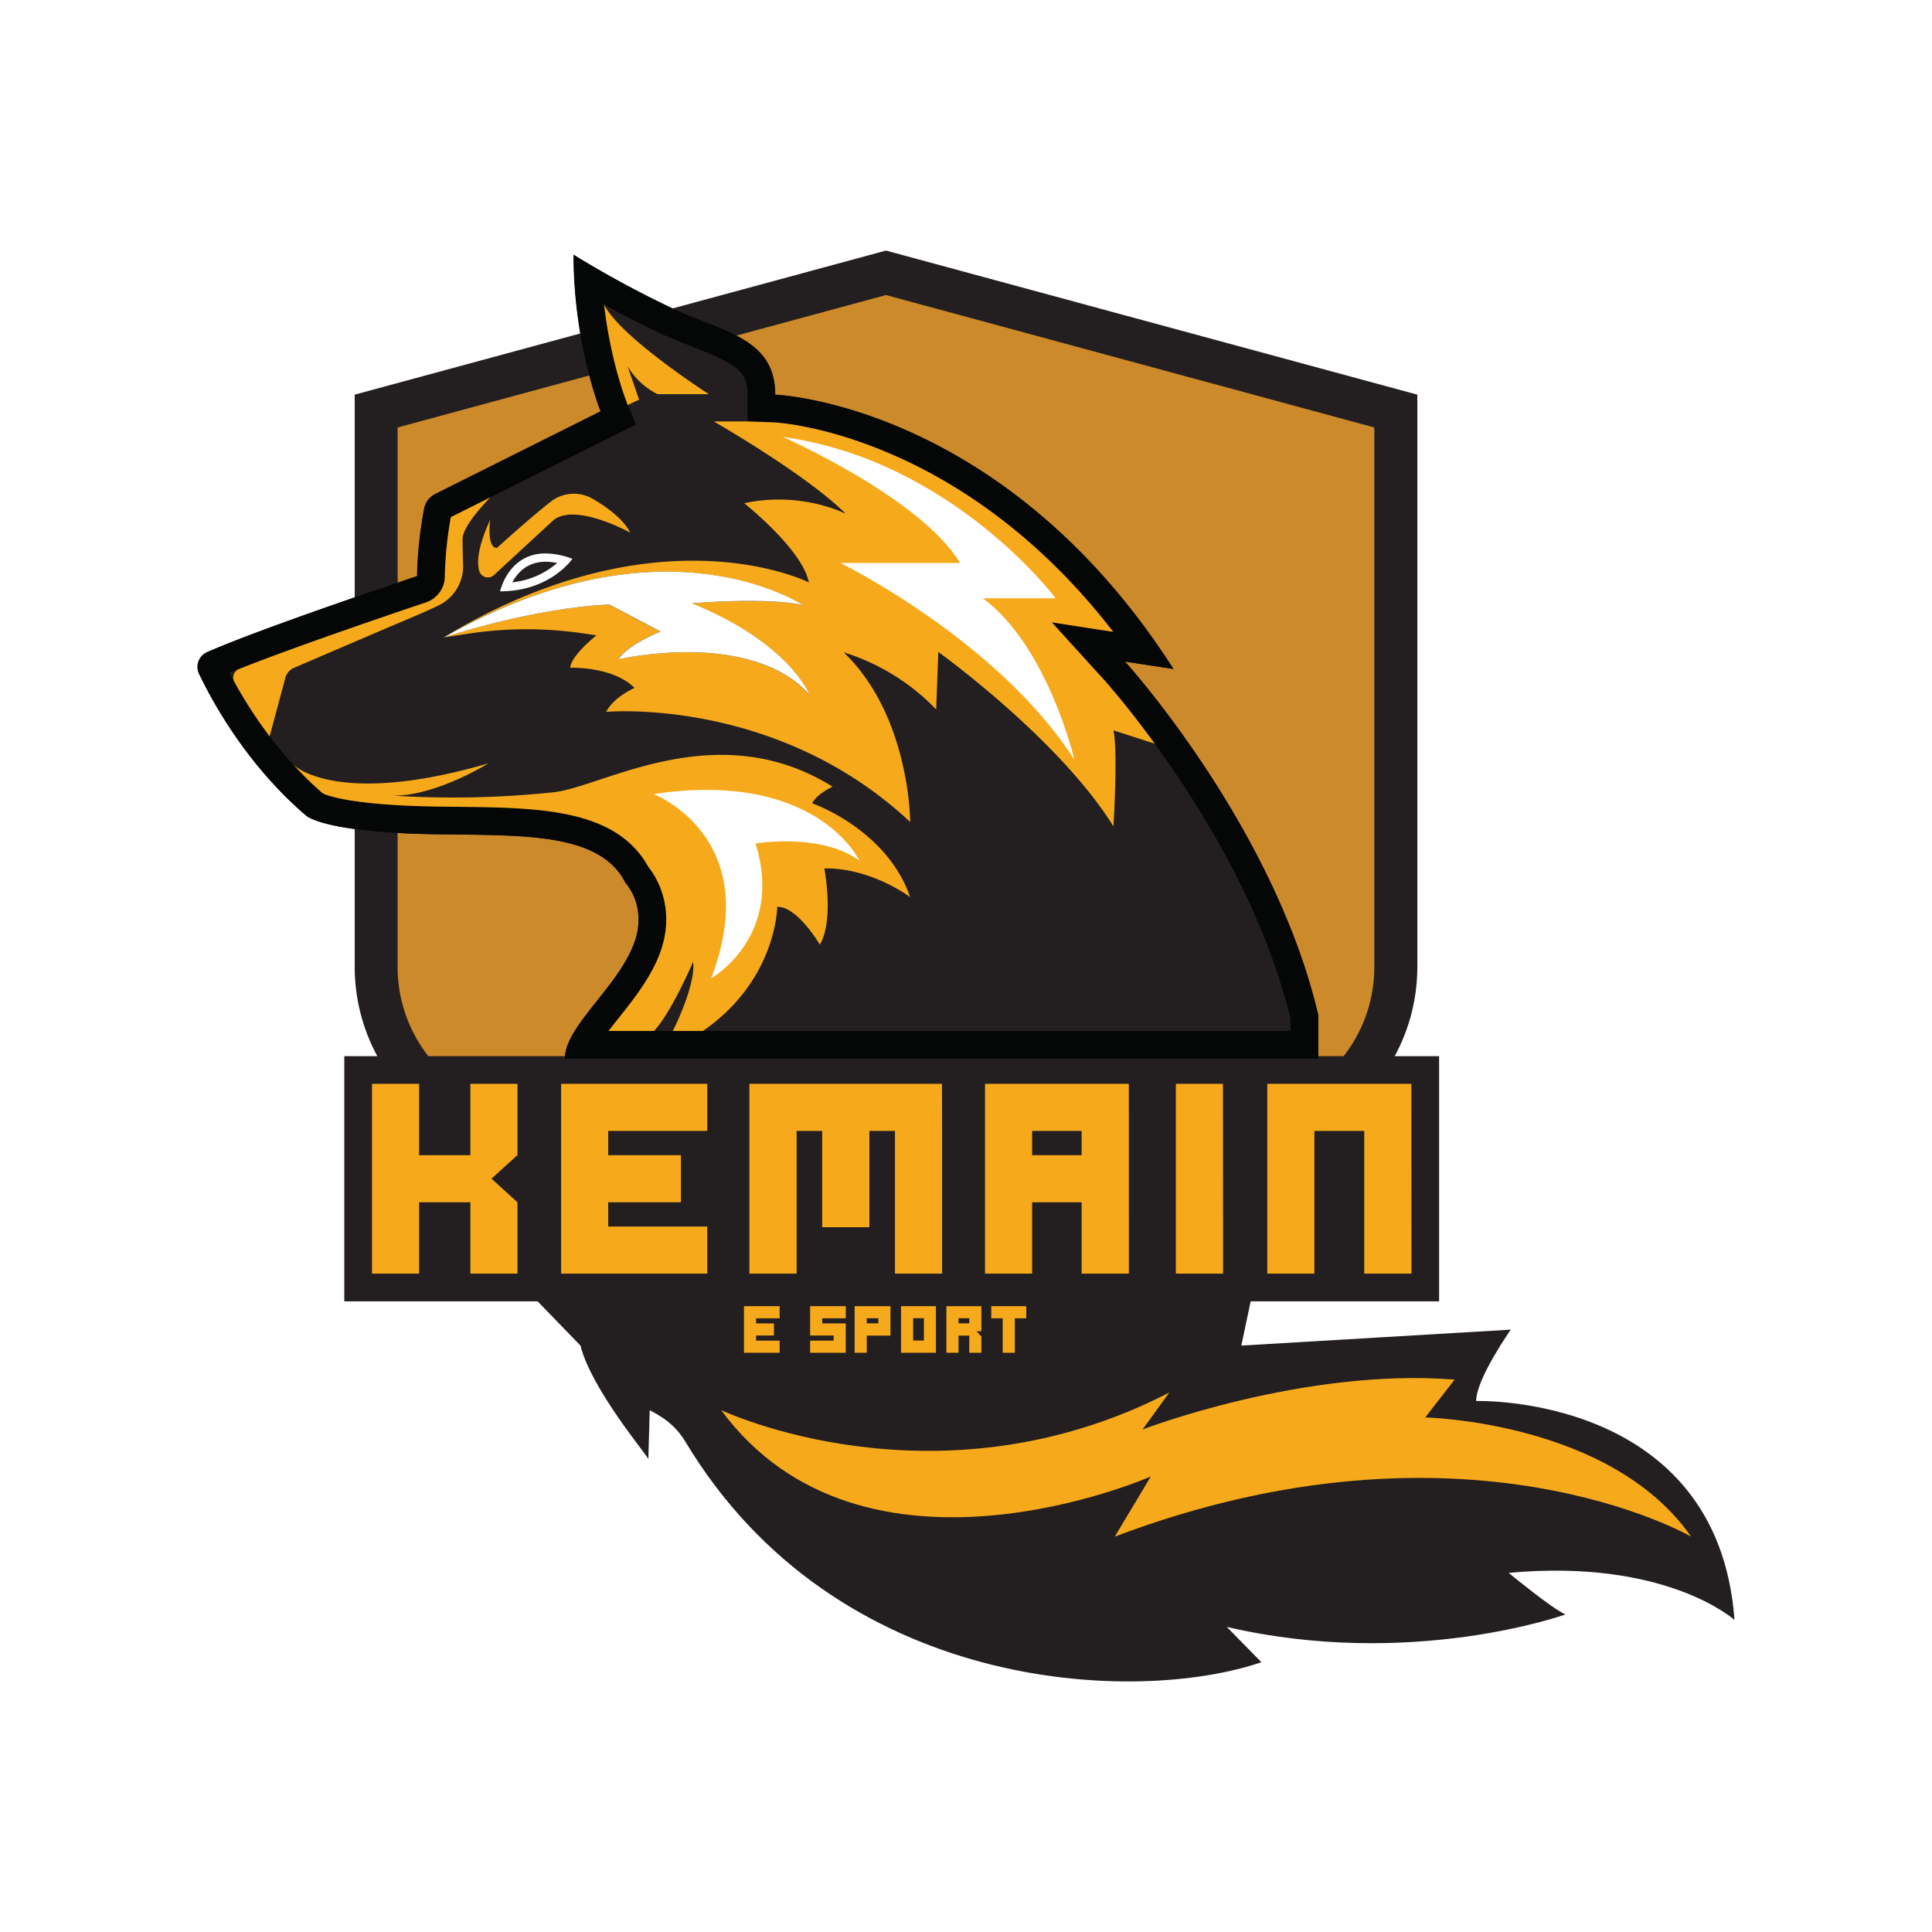
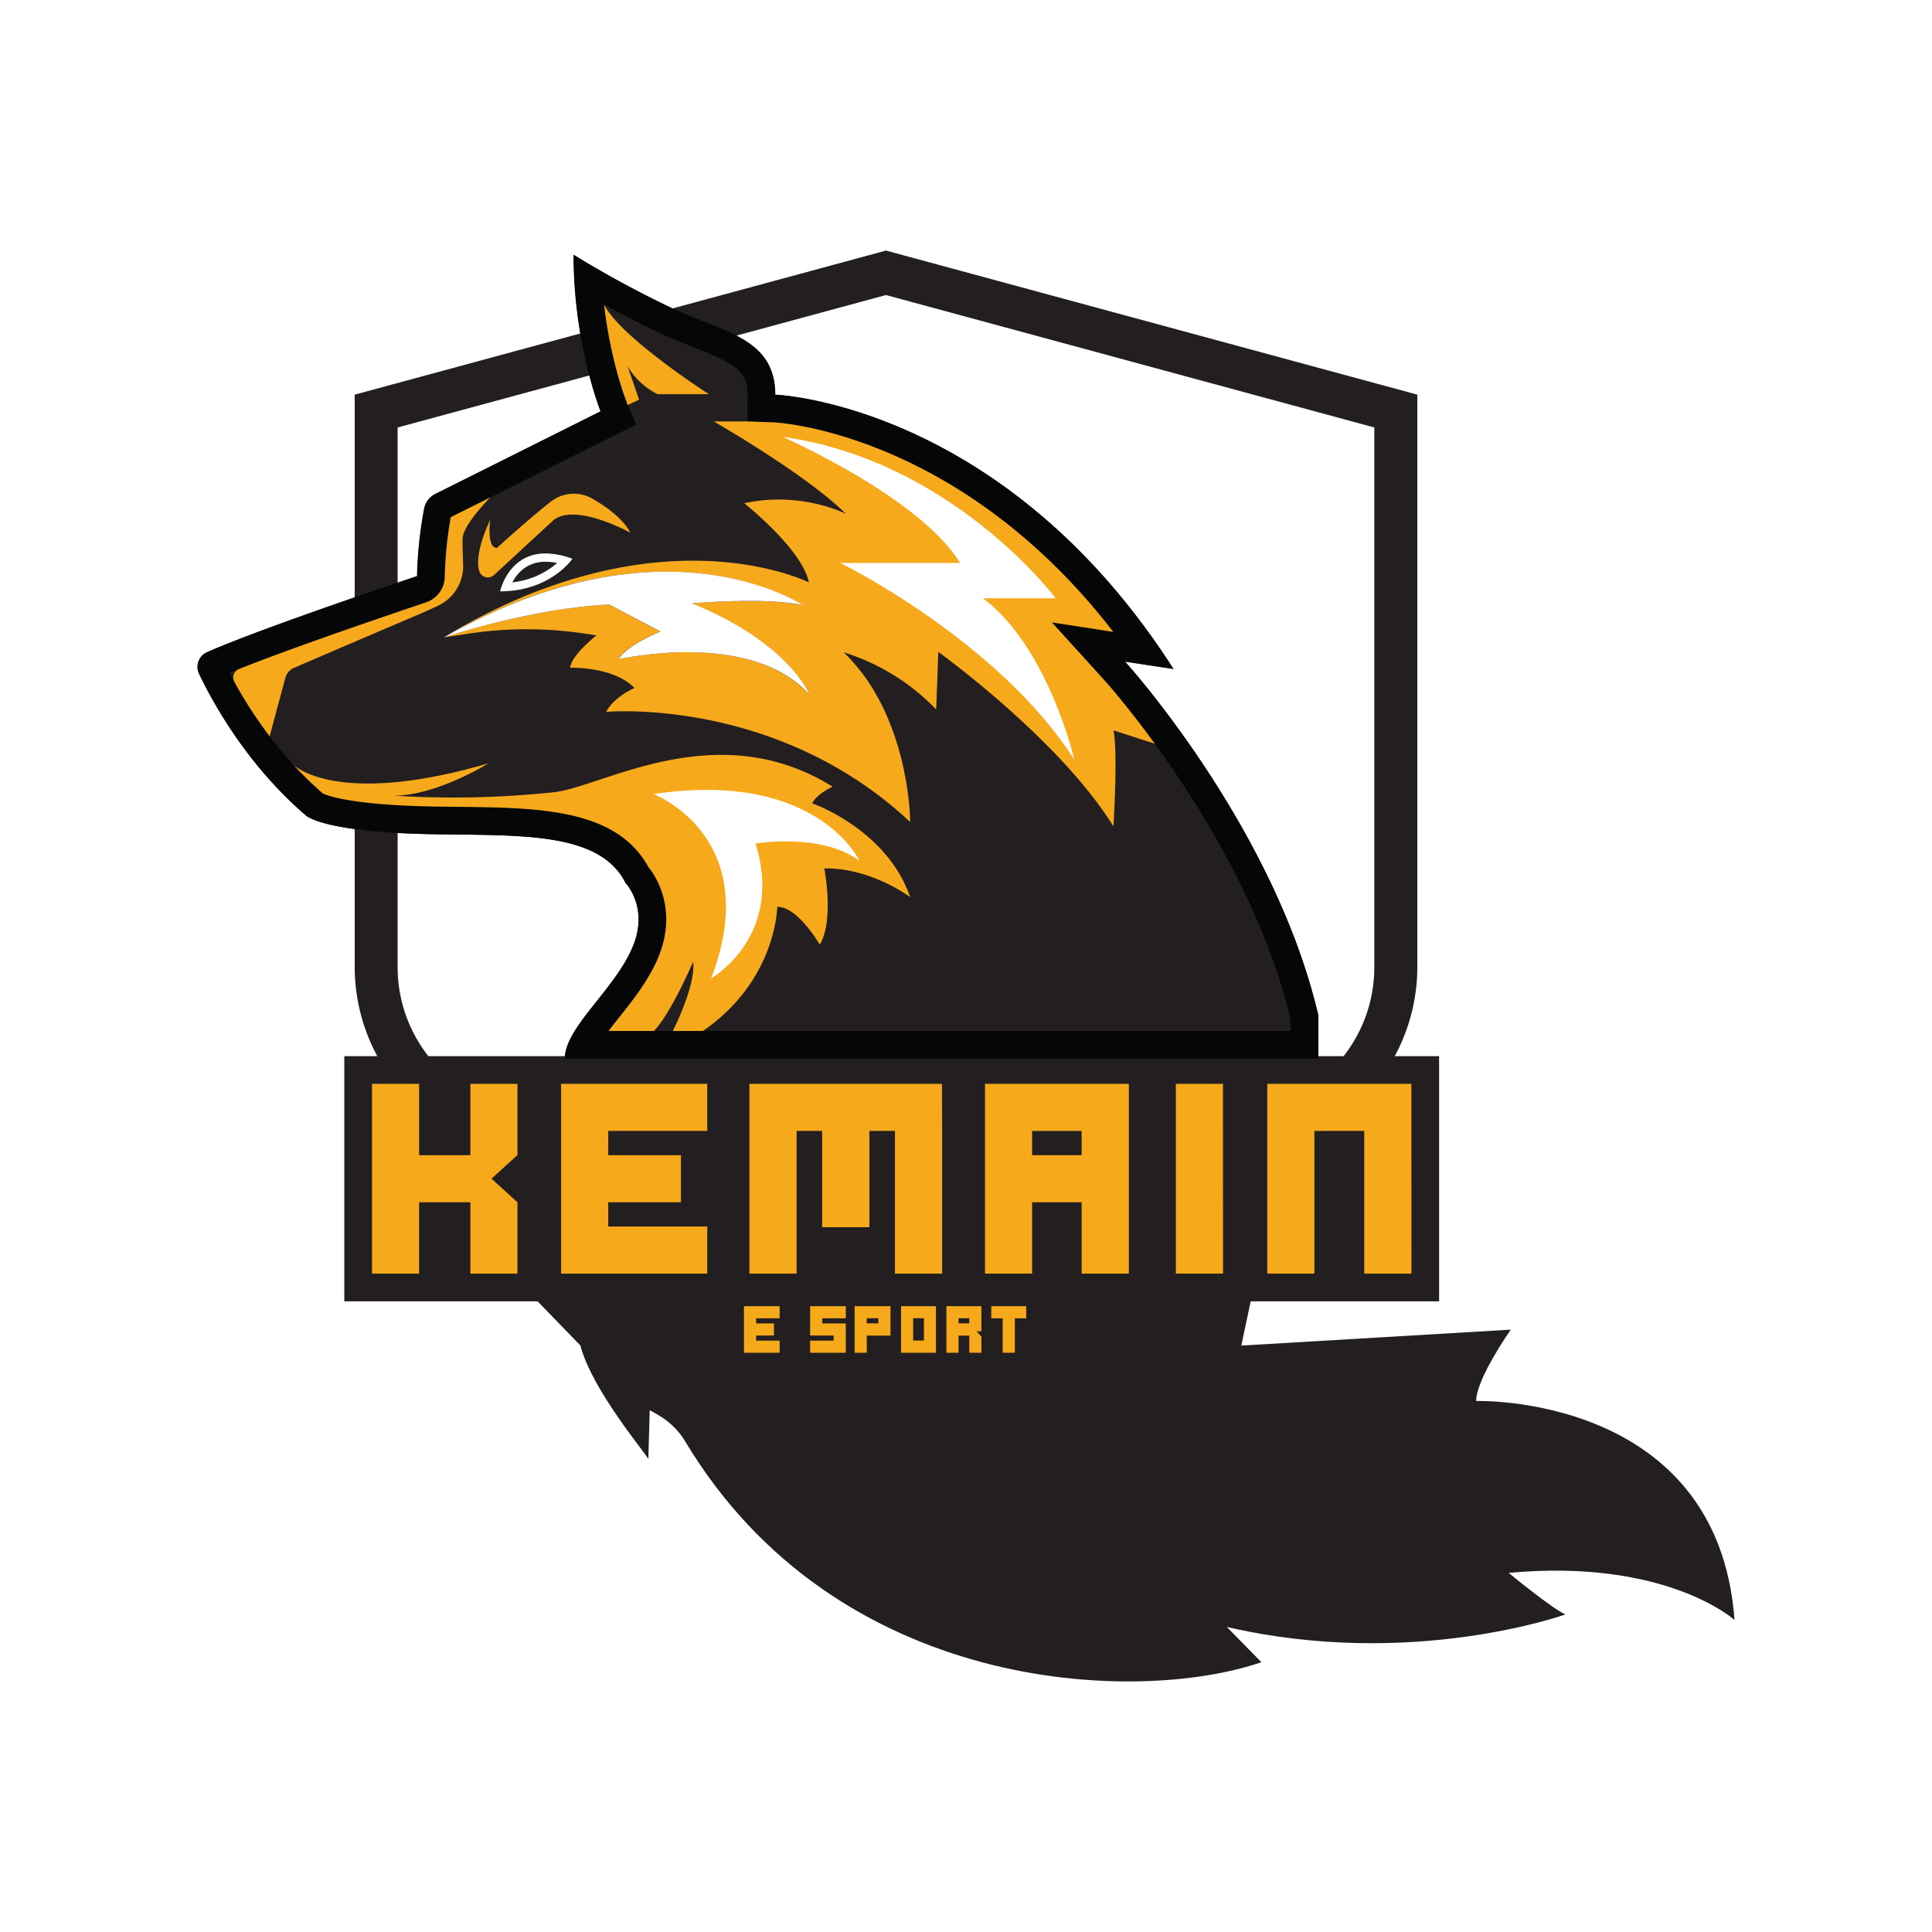
<svg xmlns="http://www.w3.org/2000/svg" id="Layer_1" data-name="Layer 1" viewBox="0 0 900 900">
  <defs>
    <style>.cls-1{fill:#fff;}.cls-2{fill:#cd8a2a;}.cls-3{fill:#231f20;}.cls-4{fill:#f7a91c;}.cls-5{fill:#050606;}</style>
  </defs>
  <title>KEMAIN ESPORT</title>
  <rect class="cls-1" width="900" height="900" />
-   <path class="cls-2" d="M204.91,511.38a77.1,77.1,0,0,1-29.68-61V191.48l237.49-64.4,237.49,64.4V450.36a77.1,77.1,0,0,1-29.68,61L412.72,674.49Z" />
  <path class="cls-3" d="M412.72,137.44l227.49,61.69V450.36a67.18,67.18,0,0,1-25.85,53.16L412.72,661.78,211.09,503.52a67.19,67.19,0,0,1-25.86-53.16V199.13l227.49-61.69m0-20.72L165.23,183.84V450.36a87.55,87.55,0,0,0,33.51,68.89l214,168,214-168a87.55,87.55,0,0,0,33.51-68.89V183.84L412.72,116.72Z" />
  <path class="cls-3" d="M291.4,411.32s10.38,10.72,4,28.07c-7.63,20.67-32.27,38.72-32.27,53.78h351V473c-20.65-88.41-90-164.78-90-164.78l22.59,3.44c-79.38-123.9-185.54-127.77-185.54-127.77,0-26.14-23.75-29.13-47.43-40a482.55,482.55,0,0,1-46.46-25.16c0,41.62,12.58,72.92,12.58,72.92l-77,38.5a9.74,9.74,0,0,0-5.21,6.89h0a194.8,194.8,0,0,0-3.27,30.37l0,1S122.65,292.25,96.5,303.8a7.49,7.49,0,0,0-3.76,10.07c6.19,13,22.12,42.25,49.58,65.83,0,0,7,8.06,60.34,8.92C242.79,389.27,279.46,387.44,291.4,411.32Z" />
  <path class="cls-3" d="M808,754.64c-7.74-105.51-120.35-102-120.35-102,0-10.33,16.13-33.24,16.13-33.24l-125.52,7.42,4.36-20.65,31.46-113h-351l-12.68,113,20,20.65c5.17,20.65,31.62,51.63,31.62,52.92l.65-22.91c0,.57,10.17,4,16.46,14.52C389.62,789,529.2,794.33,587.61,774.32l-16.14-16.45c86,20,157.79-5.81,157.79-5.81-6.13-2.58-26.46-19.36-26.46-19.36C776.37,725.92,808,754.64,808,754.64Z" />
  <rect class="cls-4" x="541.3" y="498.44" width="34.85" height="101.32" />
  <polygon class="cls-4" points="629.07 599.76 629.07 533.29 618.75 533.29 618.75 599.76 583.9 599.76 583.9 498.44 663.92 498.44 663.92 599.76 629.07 599.76" />
  <polygon class="cls-4" points="497.42 599.76 497.42 566.52 487.26 566.52 487.26 599.76 452.41 599.76 452.41 498.44 532.27 498.44 532.27 599.76 497.42 599.76" />
  <polygon class="cls-4" points="410.46 599.76 410.46 578.14 377.55 578.14 377.55 599.76 342.7 599.76 342.7 498.44 445.31 498.44 445.31 599.76 410.46 599.76" />
  <polygon class="cls-4" points="212.66 599.76 212.66 566.52 201.69 566.52 201.69 599.76 166.85 599.76 166.85 498.44 201.69 498.44 201.69 531.67 212.66 531.67 212.66 498.44 247.51 498.44 247.51 540.91 238.54 549.1 247.51 557.28 247.51 599.76 212.66 599.76" />
  <polygon class="cls-4" points="254.93 599.76 254.93 498.44 335.93 498.44 335.93 533.29 323.66 533.29 323.66 564.91 335.93 564.91 335.93 599.76 254.93 599.76" />
  <rect class="cls-3" x="480.8" y="526.83" width="23.07" height="11.29" />
  <path class="cls-3" d="M657.47,492H160.39V606.21h510V492ZM241.06,538.07l-12.1,11,12.1,11V593.3H219.12V560.07H195.24V593.3H173.3V504.89h21.94v33.24h23.88V504.89h21.94Zm7.42,11.36-.36-.33.36-.33Zm81,43.87H261.39V504.89h68.08v21.94H283.33v11.3h33.88v21.94H283.33v11.29h46.14Zm109.39-66.47V593.3H416.91V526.83H405v44.86H383V526.83H371.1V593.3h-22V504.89h89.71Zm87,66.47h-22V560.07H480.8V593.3H458.86V504.89h67Zm43.88,0H547.76V504.89H569.7Zm87.77,0h-22V526.83H612.29V593.3H590.35V504.89h67.12Z" />
  <path class="cls-5" d="M538.52,325.68C529.81,314.52,524,308.17,524,308.17l14.9,2.27,7.69,1.17q-3.68-5.73-7.42-11.14c-43.64-62.88-93.86-91.89-129.85-105.26-28.66-10.66-48.27-11.37-48.27-11.37,0-26.14-23.75-29.12-47.43-40a485.06,485.06,0,0,1-46.46-25.16c0,41.62,12.58,72.92,12.58,72.92l-77,38.5a9.71,9.71,0,0,0-5.2,6.89,194.81,194.81,0,0,0-3.28,30.37l0,1S122.65,292.25,96.5,303.8a7.5,7.5,0,0,0-3.77,10.07c6.2,13,22.13,42.25,49.59,65.83,0,0,7,8.06,60.34,8.93,40.13.64,76.8-1.19,88.74,22.69,0,0,10.39,10.72,4,28.07-7.63,20.66-32.27,38.72-32.27,53.78h351V473C599.37,410,560,353.21,538.52,325.68Zm62.64,154.59H283.5c1.58-2.11,3.21-4.15,4.63-5.93,7.09-8.9,15.11-19,19.35-30.48,6.7-18.14.35-32.85-5.36-39.87-15-27.33-51-27.73-89.07-28.14l-10.18-.13c-39.11-.63-50.54-5.17-52.47-6.1-22.44-19.38-36.7-43.13-43.48-56.23,28.57-11.79,90.77-32.55,91.43-32.77l8.57-2.86.26-9,0-1A181.31,181.31,0,0,1,210,240.91l75.58-37.79,10.65-5.32-4.44-11c-.09-.24-7.26-18.33-10.31-44.88,7.93,4.37,17.33,9.3,26.82,13.67,5,2.28,9.78,4.17,14.41,6,20.34,8,25.51,11.25,25.51,22.28v12.44l12.44.45c.91,0,86,4.27,158.06,97.57L490,289.93l24.46,26.92c.26.29,10.2,11.34,23.48,29.59h0c21.18,29.14,50.84,76.63,63.19,128Z" />
  <path class="cls-4" d="M215.47,251.17c0,3.11.11,7.67.27,12A20.26,20.26,0,0,1,204.37,282c-2.9,1.42-6.43,3-10.74,4.85-14.9,6.29-46.54,19.9-56.64,24.24a7.11,7.11,0,0,0-4.06,4.68L125.61,343a205.47,205.47,0,0,1-16.42-25.3,4.29,4.29,0,0,1,2.2-6.06c30.09-12,86.33-30.76,87-31a12.91,12.91,0,0,0,8.83-11.88l0-1A181.31,181.31,0,0,1,210,240.91l18.38-9.19C223.29,237,215.47,246,215.47,251.17Z" />
  <path class="cls-4" d="M330.22,183.62H306.34a33.23,33.23,0,0,1-14-13.09l5.37,15.67-5.4,2.49a11.18,11.18,0,0,0-.59-1.92c-.09-.24-7.26-18.33-10.31-44.88C289,157.16,330.22,183.62,330.22,183.62Z" />
  <path class="cls-4" d="M228.35,242.13s-1.81,13.12,3.14,13.12c0,0,14.4-13.16,25-21.5A17.49,17.49,0,0,1,276,232.32c6.43,3.71,14.19,9.24,17.65,15.83,0,0-26.87-14.86-36.56-5.16L230,268a4.22,4.22,0,0,1-6.74-1.95C222.12,262.18,222.41,255.07,228.35,242.13Z" />
  <path class="cls-1" d="M254.67,257.82h-1c-17.05.34-20.7,17.65-20.7,17.65,23.45,0,33.67-15.16,33.67-15.16A36.57,36.57,0,0,0,254.67,257.82Zm-16,13.45c2.23-4.22,6.76-9.55,15.39-9.59h.19a27.46,27.46,0,0,1,5.3.59A38.11,38.11,0,0,1,238.71,271.27Z" />
  <path class="cls-4" d="M384,404.54s4.67,24.2-2.09,35.5c0,0-10.49-17.92-19.85-17.58,0,0-.22,34.14-34.63,57.81h-14s10.77-21.09,9.47-32.27c0,0-10.32,24.1-18.28,32.27H283.5c1.58-2.11,3.21-4.15,4.63-5.93,7.09-8.9,15.11-19,19.35-30.48,6.7-18.14.35-32.85-5.36-39.87-15-27.33-51-27.73-89.07-28.14l-10.18-.13c-39.11-.63-50.54-5.17-52.47-6.1a162.72,162.72,0,0,1-13.59-13.23c2,1.8,23.07,18.91,90.7-.79,0,0-24,15.06-44.21,15.06a449.2,449.2,0,0,0,74.76-1.61c23-2.58,75.93-36.14,129.81-2.58,0,0-7.25,3.22-9.52,7.74,0,0,34.68,11.94,45.65,43.72C423.46,417.51,405.61,404.22,384,404.54Z" />
  <path class="cls-1" d="M304.41,369.91s52.06,19.79,26.89,85.83c0,0,34.2-19.36,20.65-62.81,0,0,30.55-5.17,48.4,8C400.35,400.89,380.56,358.51,304.41,369.91Z" />
  <path class="cls-4" d="M538,346.45l-19.31-6.22c2.15,9.68,0,44.73,0,44.73-25.38-40.86-81.58-81.25-81.58-81.25l-1,26.77A101.59,101.59,0,0,0,393,303.87c31,29.68,31,79.05,31,79.05-62.58-58.56-141.64-51.3-141.64-51.3,3.71-7.1,13.23-11.13,13.23-11.13-10-10.17-30-9.42-30-9.42.65-6,12.26-15.1,12.26-15.1l-6.35-.94a181,181,0,0,0-53.4.17l-11.4,1.73,0,0c1.26-.41,41.27-13.7,77-15.29l23.87,12.57s-15.6,6.23-19.56,12.91c0,0,61.5-14.2,89,16.54-.28-.73-9.73-24.16-54.84-42.58,0,0,34.63-3,51.63.87,0,0-64.32-43.65-167.19,15,100.73-60.8,170.19-25.64,170.19-25.64-3-15.4-30.11-36.88-30.11-36.88,26.67-5.81,47.32,4.94,47.32,4.94-18.39-18.39-61.52-43.05-61.52-43.05h15.6l12.44.45c.91,0,86,4.27,158.06,97.57L490,289.93l24.46,26.92c.26.29,10.2,11.34,23.48,29.59Z" />
  <path class="cls-1" d="M377.11,323.64c-27.54-30.74-89-16.54-89-16.54,4-6.68,19.56-12.91,19.56-12.91l-23.87-12.57c-35.78,1.59-75.79,14.88-77,15.29,102.87-58.63,167.19-15,167.19-15-17-3.87-51.63-.87-51.63-.87C367.38,299.48,376.83,322.91,377.11,323.64Z" />
  <path class="cls-1" d="M364.64,203.52s63.89,28.07,82.61,58.72H391.42s73.25,35.82,109.07,91.64c0,0-12.26-52.59-42.6-75.18h33.88S443.7,214.49,364.64,203.52Z" />
-   <path class="cls-4" d="M335.92,656.87s100.36,47.76,208.77-8.17l-12.42,17.2s74.81-28.82,145.36-23.23l-13.71,17.64s86.42,1.72,123.85,55.5c0,0-105.84-61.52-268.46,0l16.78-28S402.29,746.79,335.92,656.87Z" />
  <polygon class="cls-4" points="478.06 608.47 472.74 608.47 467.09 608.47 461.77 608.47 461.77 614.12 467.09 614.12 467.09 630.17 472.74 630.17 472.74 614.12 478.06 614.12 478.06 608.47" />
  <path class="cls-4" d="M430.39,608.47H419.74v21.7H436v-21.7Zm0,16h-5v-10.4h5Z" />
  <path class="cls-4" d="M409.17,608.47H398.12v21.7h5.65v-8h11.05V608.47Zm0,8h-5.4v-2.38h5.4Z" />
  <polygon class="cls-4" points="394 614.12 394 608.47 383.04 608.47 377.39 608.47 377.39 614.12 377.39 616.5 377.39 621.86 377.39 622.14 388.36 622.14 388.36 624.52 377.39 624.52 377.39 630.17 388.36 630.17 394 630.17 394 624.52 394 622.14 394 616.5 388.36 616.5 383.04 616.5 383.04 614.12 394 614.12" />
  <polygon class="cls-4" points="363.19 614.12 363.19 608.47 346.57 608.47 346.57 614.12 346.57 614.12 346.57 616.5 346.57 616.5 346.57 622.14 346.57 622.14 346.57 624.52 346.57 624.52 346.57 630.17 346.57 630.17 346.57 630.17 352.22 630.17 352.22 630.17 363.19 630.17 363.19 624.52 352.22 624.52 352.22 622.14 360.53 622.14 360.53 616.5 352.22 616.5 352.22 614.12 363.19 614.12" />
  <path class="cls-4" d="M457.17,608.47h-16.3v21.7h5.65v-8h5v8h5.65v-7.58l-2.26-2.42h2.26Zm-5.65,8h-5v-2.38h5Z" />
</svg>